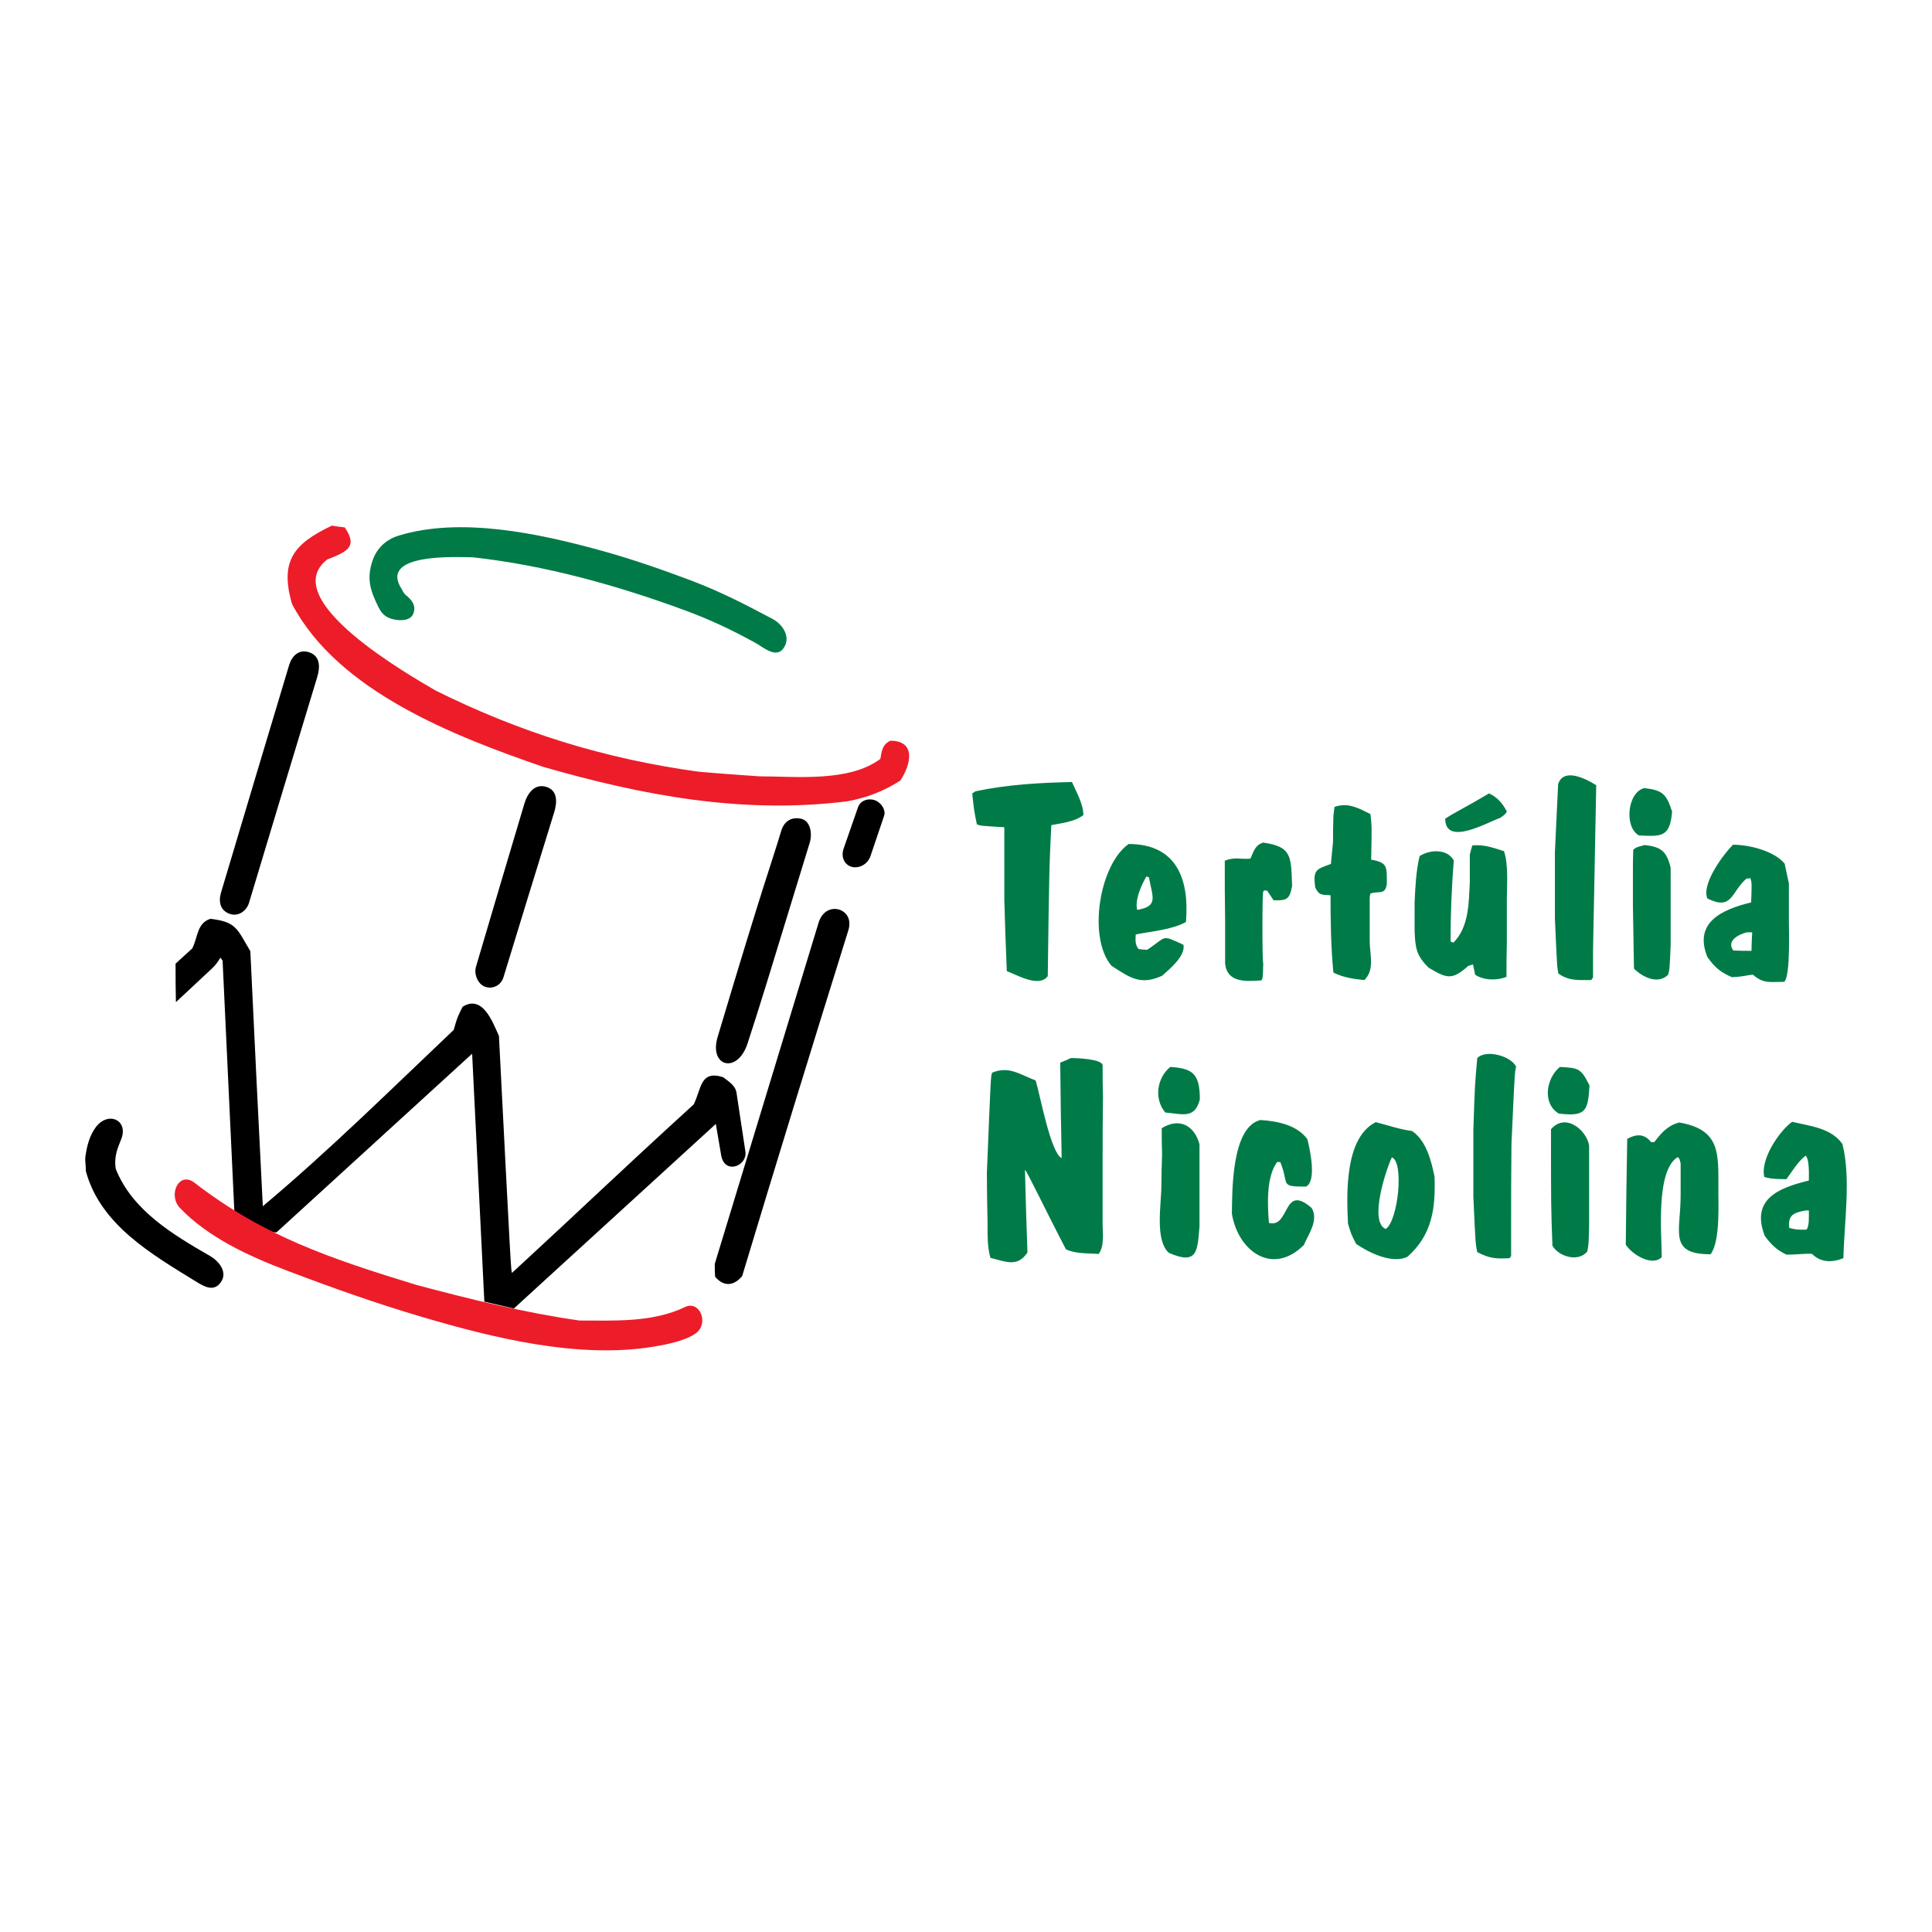
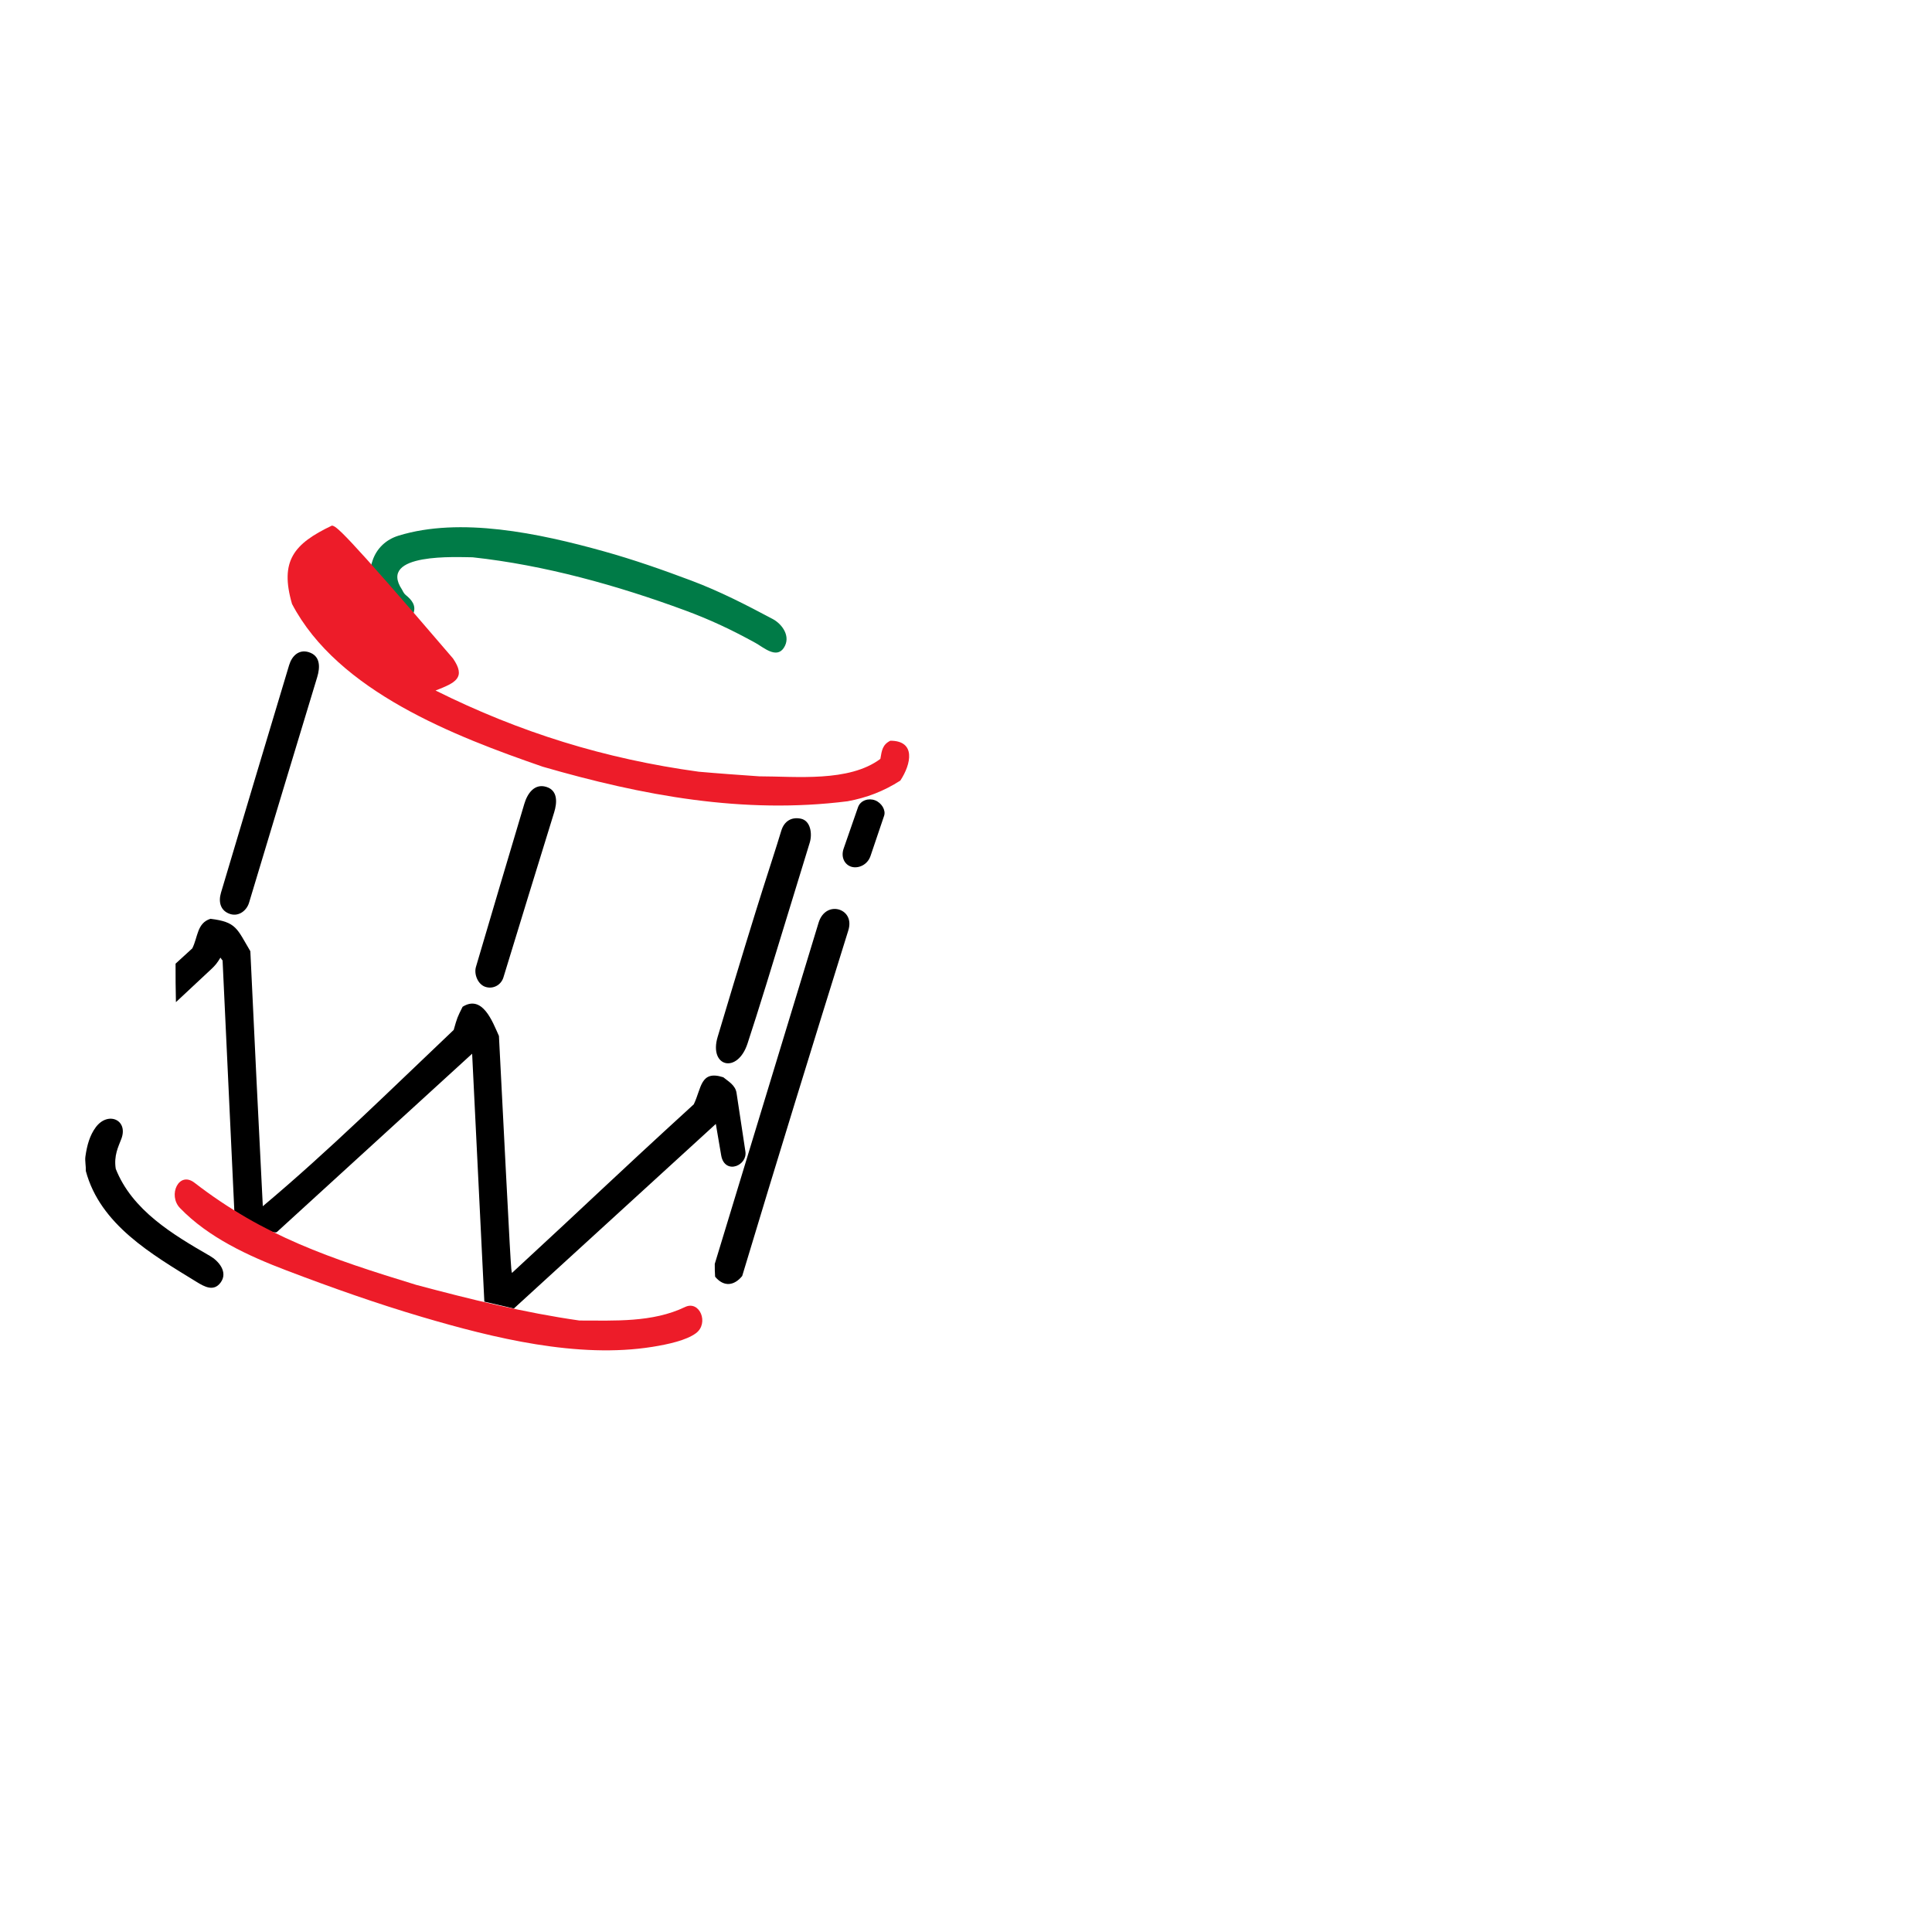
<svg xmlns="http://www.w3.org/2000/svg" version="1.0" id="Layer_1" x="0px" y="0px" width="192.756px" height="192.756px" viewBox="0 0 192.756 192.756" enable-background="new 0 0 192.756 192.756" xml:space="preserve">
  <g>
-     <polygon fill-rule="evenodd" clip-rule="evenodd" fill="#FFFFFF" points="0,0 192.756,0 192.756,192.756 0,192.756 0,0  " />
    <path fill-rule="evenodd" clip-rule="evenodd" fill="#007B47" d="M40.115,58.835c-2.488-3.731,5.579-3.234,7.035-3.234   c7.172,0.778,14.42,2.799,21.185,5.293c2.521,0.929,4.704,1.962,7.042,3.252c0.778,0.429,2.073,1.604,2.812,0.508   c0.781-1.16-0.186-2.411-1.087-2.89c-2.725-1.447-5.26-2.759-8.148-3.845c-2.886-1.085-5.738-2.083-8.707-2.912   c-6.504-1.815-14.339-3.459-20.49-1.562c-1.233,0.38-2.167,1.251-2.581,2.466c-0.601,1.765-0.29,2.931,0.615,4.725   c0.374,0.743,0.88,1.101,1.828,1.218c0.742,0.092,1.389-0.082,1.607-0.606c0.346-0.831-0.172-1.419-0.731-1.872   C40.35,59.26,40.255,59.115,40.115,58.835L40.115,58.835z" />
-     <path fill-rule="evenodd" clip-rule="evenodd" fill="#007B47" d="M155.134,84.987c0,2.239,0,4.442,0,6.645   c0.214,4.868,0.214,4.868,0.355,5.507c1.066,0.746,1.99,0.64,3.27,0.64c0.035-0.071,0.106-0.143,0.178-0.249   c0-0.888,0-1.776,0-2.665c0.106-5.508,0.213-11.015,0.319-16.523c-1.066-0.675-3.269-1.776-3.802-0.106   C155.348,80.51,155.241,82.749,155.134,84.987L155.134,84.987z M100.201,86.586c0,1.066,0,2.132,0,3.198   c0.07,2.381,0.142,4.761,0.248,7.107c0.924,0.32,3.198,1.706,4.087,0.498c0.142-10.625,0.142-10.625,0.354-15.066   c1.102-0.213,2.274-0.32,3.198-0.995c0-1.102-0.711-2.345-1.137-3.305c-3.233,0.071-6.432,0.249-9.63,0.924   c-0.106,0.071-0.213,0.142-0.319,0.213c0.178,1.706,0.178,1.706,0.462,3.091c0.391,0.142,0.391,0.142,2.736,0.284   C100.201,83.886,100.201,85.236,100.201,86.586L100.201,86.586z M164.053,78.627c-1.705,0.426-2.025,3.909-0.533,4.726   c2.274,0.106,3.092,0.178,3.305-2.381C166.256,79.231,165.9,78.84,164.053,78.627L164.053,78.627z M148.561,79.16   c-2.451,1.457-3.482,1.918-4.37,2.522c0,2.878,4.477,0.213,5.472-0.071c0.498-0.355,0.498-0.355,0.676-0.64   C149.946,80.19,149.378,79.516,148.561,79.16L148.561,79.16z M133.033,81.434c-0.036,0.853-0.036,1.706-0.036,2.559   c-0.071,0.746-0.142,1.492-0.213,2.203c-1.457,0.533-1.812,0.569-1.563,2.345c0.391,0.817,0.64,0.711,1.528,0.782   c0,2.559,0.035,5.152,0.284,7.711c0.994,0.497,2.025,0.64,3.091,0.746c1.03-1.031,0.568-2.381,0.533-3.802c0-1.457,0-2.914,0-4.406   c0-0.142,0.035-0.285,0.071-0.427c0.888-0.284,1.456,0.178,1.634-0.924c0-1.741,0.107-2.167-1.562-2.452   c0.07-3.304,0.07-3.304-0.071-4.548c-1.137-0.569-2.238-1.208-3.589-0.711C133.104,80.83,133.068,81.15,133.033,81.434   L133.033,81.434z M122.231,91.881c0,1.421,0,2.842,0,4.264c0.213,1.919,2.061,1.776,3.624,1.67   c0.142-0.249,0.142-0.249,0.178-1.705c-0.107,0-0.107-7.143,0-7.143c0.07-0.142,0.07-0.142,0.391-0.106   c0.213,0.32,0.426,0.64,0.64,0.959c1.314,0.036,1.599-0.071,1.848-1.421c-0.106-2.949,0-3.944-2.914-4.335   c-0.781,0.285-0.888,0.817-1.243,1.599c-0.995,0.106-1.528-0.213-2.559,0.213C122.195,87.901,122.195,89.891,122.231,91.881   L122.231,91.881z M112.602,84.206c-2.949,2.097-4.086,9.381-1.705,12.152c1.918,1.244,2.913,1.955,5.045,0.995   c0.711-0.639,2.346-1.954,2.133-3.091c-2.311-1.066-1.6-0.817-3.625,0.497c-0.284,0-0.568-0.036-0.853-0.071   c-0.355-0.462-0.32-0.853-0.284-1.457c1.599-0.32,3.589-0.462,5.01-1.244C118.678,87.724,117.398,84.206,112.602,84.206   L112.602,84.206z M146.642,85.272c0,0.923,0,1.847,0,2.736c-0.106,2.061-0.071,4.477-1.634,6.041   c-0.107-0.036-0.214-0.071-0.285-0.142c0-2.701,0.107-5.401,0.32-8.066c-0.675-1.208-2.452-1.065-3.411-0.426   c-0.355,1.528-0.427,3.056-0.497,4.62c0,0.959,0,1.918,0,2.842c0.07,1.741,0.177,2.452,1.385,3.66   c1.849,1.101,2.346,1.279,3.98-0.178c0.142-0.036,0.284-0.071,0.462-0.142c0.071,0.355,0.142,0.71,0.213,1.03   c0.853,0.568,2.168,0.604,3.127,0.213c0-1.137,0-2.31,0.036-3.482c0-1.386,0-2.771,0-4.193c0-1.457,0.177-3.482-0.285-4.868   c-1.172-0.355-1.954-0.675-3.162-0.568C146.784,84.667,146.713,84.987,146.642,85.272L146.642,85.272z M178.479,91.099   c0-0.959,0-1.955,0-2.949c-0.143-0.64-0.284-1.315-0.427-1.99c-1.066-1.279-3.553-1.883-5.152-1.883   c-0.959,0.959-3.162,3.909-2.559,5.365c2.523,1.244,2.346-0.639,3.909-1.99c0.106,0,0.249,0,0.391-0.036   c0.142,0.498,0.142,0.498,0.071,2.417c-2.914,0.71-5.757,1.99-4.371,5.437c0.747,1.066,1.315,1.528,2.452,2.025   c1.351-0.071,1.492-0.213,2.097-0.249c1.065,0.924,1.67,0.711,3.127,0.711C178.692,97.282,178.443,92.236,178.479,91.099   L178.479,91.099z M162.916,87.084c0,1.102,0,2.203,0,3.304c0.035,2.097,0.071,4.193,0.106,6.254   c0.817,0.817,2.381,1.634,3.411,0.604c0.143-0.533,0.143-0.533,0.249-2.914c0-2.559,0-5.152,0-7.746   c-0.392-1.634-0.924-2.097-2.594-2.274c-0.817,0.213-0.817,0.213-1.138,0.462C162.916,85.556,162.916,86.337,162.916,87.084   L162.916,87.084z M114.378,87.439c-0.497,0.853-1.173,2.345-0.924,3.34c2.168-0.355,1.528-1.279,1.173-3.269   C114.521,87.51,114.449,87.475,114.378,87.439L114.378,87.439z M174.286,93.018c-0.853,0.213-2.061,0.853-1.351,1.812   c0.604,0.036,1.209,0.036,1.812,0.036c0-0.604,0.035-1.208,0.071-1.848C174.642,93.018,174.464,93.018,174.286,93.018   L174.286,93.018z M146.997,112.738c0,2.239,0,4.441,0,6.645c0.214,4.727,0.214,4.727,0.391,5.543   c1.244,0.64,1.849,0.676,3.233,0.604c0.036-0.071,0.071-0.142,0.143-0.213c0-0.924,0-1.848,0-2.772c0-2.771,0-5.578,0.035-8.386   c0.32-7.106,0.32-7.106,0.463-7.745c-0.533-1.066-2.985-1.741-3.874-0.854C147.14,108.332,147.14,108.332,146.997,112.738   L146.997,112.738z M98.46,117.073c0,1.67,0.035,3.305,0.07,4.939c0,1.173-0.035,2.381,0.284,3.482   c1.564,0.391,2.701,0.959,3.696-0.533c-0.106-2.736-0.178-5.473-0.249-8.244c0.178,0.071,1.883,3.695,4.086,7.924   c0.96,0.462,2.203,0.392,3.27,0.462c0.639-0.853,0.355-2.345,0.391-3.411c0-1.812,0-3.659,0-5.507c0-2.239,0-4.513,0.035-6.787   c-0.035-1.03-0.035-2.061-0.035-3.092c0-0.675-2.736-0.746-3.162-0.746c-0.355,0.178-0.711,0.32-1.066,0.462   c0.035,3.198,0.071,6.36,0.142,9.523c-1.101-0.533-2.132-6.219-2.593-7.746c-1.671-0.64-2.666-1.457-4.336-0.782   C98.851,107.302,98.851,107.302,98.46,117.073L98.46,117.073z M116.759,106.449c-1.351,1.102-1.635,3.198-0.497,4.548   c1.705,0.143,2.949,0.676,3.446-1.314C119.708,107.124,118.998,106.592,116.759,106.449L116.759,106.449z M155.632,106.449   c-1.386,1.137-1.777,3.66-0.106,4.654c2.7,0.32,2.913-0.248,3.056-2.807C157.729,106.556,157.479,106.556,155.632,106.449   L155.632,106.449z M125.749,111.744c-2.914,0.71-2.808,7.248-2.843,9.345c0.604,3.73,4.051,6.254,7.178,3.127   c0.497-1.138,1.492-2.487,0.781-3.696c-2.914-2.522-2.132,2.025-4.264,1.493c-0.143-1.776-0.284-4.584,0.817-6.076   c0.106,0,0.213,0,0.319,0c0.924,2.274-0.142,2.451,2.559,2.451c1.102-0.532,0.391-3.73,0.143-4.726   C129.408,112.241,127.454,111.851,125.749,111.744L125.749,111.744z M178.799,111.921c-1.35,0.995-3.198,3.803-2.771,5.508   c0.711,0.213,1.422,0.213,2.203,0.213c0.604-0.816,1.137-1.74,1.919-2.345c0.391,0.391,0.319,1.919,0.319,2.487   c-3.091,0.746-5.792,1.883-4.406,5.508c0.64,0.888,1.209,1.421,2.168,1.883c1.314,0,1.919-0.142,2.559-0.071   c0.853,0.854,1.954,0.889,3.127,0.427c0.07-3.518,0.781-7.995-0.106-11.406C182.672,112.525,180.576,112.348,178.799,111.921   L178.799,111.921z M137.261,111.957c-3.126,1.563-2.913,7.213-2.771,10.127c0.319,1.065,0.319,1.065,0.816,2.025   c1.244,0.853,3.589,2.025,5.117,1.279c2.487-2.203,2.807-4.869,2.7-7.995c-0.319-1.563-0.817-3.589-2.238-4.549   C139.606,112.668,138.505,112.276,137.261,111.957L137.261,111.957z M167.677,116.078c0,1.066,0,2.133,0,3.198   c0,3.624-1.243,5.863,2.985,5.863c1.03-1.351,0.746-5.401,0.781-6.681c0-3.446,0.178-5.756-3.908-6.467   c-1.173,0.32-1.741,0.995-2.487,1.954c-0.106,0-0.213,0-0.319,0c-0.676-0.853-1.493-0.817-2.381-0.319   c-0.071,3.518-0.107,7.035-0.143,10.553c0.568,0.924,2.594,2.239,3.589,1.244c0-2.132-0.64-8.635,1.599-9.985   C167.57,115.616,167.57,115.616,167.677,116.078L167.677,116.078z M115.941,115.19c-0.035,1.065-0.07,2.096-0.07,3.127   c0,1.812-0.676,5.4,0.746,6.68c2.913,1.279,2.842-0.249,3.056-2.629c0-2.736,0-5.473,0-8.209c-0.498-1.847-1.99-2.7-3.767-1.599   C115.906,113.449,115.906,114.337,115.941,115.19L115.941,115.19z M158.545,122.119c0-2.594,0-5.224,0-7.853   c-0.284-1.563-2.38-3.27-3.802-1.599c0,7.71,0,7.71,0.143,11.619c0.64,1.102,2.594,1.67,3.481,0.568   C158.51,124.073,158.51,124.073,158.545,122.119L158.545,122.119z M138.86,115.475c-0.568,1.208-2.31,6.432-0.604,7.142   C139.5,121.799,140.104,115.865,138.86,115.475L138.86,115.475z M180.149,120.769c-1.244,0.214-1.776,0.498-1.635,1.741   c0.711,0.178,0.711,0.178,1.706,0.178c0.319-0.319,0.248-1.421,0.248-1.919C180.362,120.769,180.256,120.769,180.149,120.769   L180.149,120.769z" />
    <path fill-rule="evenodd" clip-rule="evenodd" d="M28.847,66.357c-2.278,7.594-4.556,15.155-6.801,22.715   c-0.272,0.919-0.054,1.813,0.927,2.122c0.854,0.269,1.641-0.349,1.874-1.127c2.245-7.481,4.522-14.995,6.8-22.509   c0.297-0.979,0.339-2.132-0.858-2.496C29.815,64.768,29.122,65.441,28.847,66.357L28.847,66.357z M71.312,126.099   c0,0.427,0,0.853,0.036,1.279c0.888,1.066,1.919,0.889,2.701-0.071c3.468-11.516,7.005-22.994,10.586-34.474   c0.347-1.114-0.185-1.827-0.861-2.064c-0.767-0.268-1.735,0.082-2.104,1.292L71.312,126.099L71.312,126.099z M9.547,112.476   c-0.585,0.795-0.864,1.761-1.026,2.912c-0.062,0.438,0.063,0.948,0.041,1.438c1.432,5.362,6.581,8.321,11.055,11.071   c0.777,0.478,1.702,0.997,2.391,0.067c0.777-1.048-0.208-2.168-1.043-2.649c-3.749-2.159-7.785-4.572-9.417-8.703   c-0.205-1.324,0.253-2.185,0.559-2.989C12.828,111.717,10.755,110.833,9.547,112.476L9.547,112.476z M23.379,120.805   c0.52,0.303,3.825,2.5,4.258,2.104l19.468-17.78l1.218,24.736l2.944,0.686l20.151-18.416l0.534,3.131   c0.174,1.023,0.894,1.276,1.503,1.063c0.539-0.188,1.019-0.744,0.913-1.448l-0.883-5.836c-0.118-0.78-0.805-1.141-1.32-1.565   c-2.31-0.746-2.167,1.102-2.949,2.7c-8.741,7.995-9.914,9.239-18.122,16.808c-0.107-0.036-0.107-0.036-1.315-23.63   c-0.64-1.421-1.634-4.157-3.624-2.913c-0.533,1.065-0.533,1.065-0.889,2.31c-6.218,5.898-12.472,12.081-19.045,17.589   c-0.426-8.457-0.853-16.949-1.244-25.442c-1.35-2.274-1.386-2.914-3.979-3.233c-1.351,0.426-1.244,1.812-1.812,2.949   c-0.569,0.533-1.137,1.03-1.67,1.528c0,1.279,0,2.559,0.036,3.838l3.557-3.322c0.345-0.322,0.564-0.586,0.885-1.12   c0.071,0.106,0.142,0.213,0.213,0.284C22.598,104.175,22.988,112.489,23.379,120.805L23.379,120.805z M77.948,82.883   c-1.168,3.855-1.614,4.735-6.349,20.572c-0.892,2.982,1.978,3.742,2.987,0.642c1.269-3.897,1.708-5.332,6.202-20.027   c0.264-0.862,0.104-2.201-0.912-2.396C78.947,81.495,78.235,81.936,77.948,82.883L77.948,82.883z M85.602,80.543l-1.431,4.117   c-0.31,0.894,0.127,1.638,0.798,1.824c0.671,0.186,1.578-0.185,1.884-1.089l1.354-4.003c0.192-0.565-0.256-1.293-0.895-1.542   C86.675,79.603,85.847,79.835,85.602,80.543L85.602,80.543z M52.316,80.186c-1.622,5.44-3.243,10.879-4.832,16.287   c-0.208,0.711,0.178,1.712,0.911,1.975c0.78,0.279,1.596-0.162,1.831-0.93c1.677-5.468,3.354-10.967,5.062-16.467   c0.294-0.947,0.393-2.192-0.791-2.546C53.318,78.151,52.618,79.171,52.316,80.186L52.316,80.186z" />
-     <path fill-rule="evenodd" clip-rule="evenodd" fill="#ED1C29" d="M33.115,52.439c-3.802,1.812-5.224,3.518-3.98,7.817   c4.584,8.741,16.274,13.218,25.015,16.239c9.949,2.878,20.005,4.761,30.416,3.447c1.918-0.355,3.589-0.995,5.259-2.061   c1.102-1.67,1.563-3.979-0.995-3.979c-0.781,0.391-0.853,0.959-0.995,1.812c-3.127,2.345-8.421,1.741-12.081,1.741   c-2.025-0.142-4.051-0.284-6.041-0.461c-9.345-1.279-17.837-3.909-26.258-8.102c-2.416-1.421-15.954-9.061-10.802-13.076   c2.025-0.782,3.056-1.279,1.741-3.198C33.968,52.582,33.542,52.511,33.115,52.439L33.115,52.439z M41.536,128.195   c-8.606-2.634-15.236-4.867-22.128-10.191c-1.566-1.209-2.688,1.242-1.447,2.527c2.856,2.956,6.839,4.78,10.626,6.222   c4.456,1.695,8.965,3.296,13.54,4.646c7.111,2.097,15.531,4.17,22.976,2.975c1.564-0.251,3.366-0.649,4.324-1.354   c1.345-0.99,0.382-3.322-1.083-2.617c-3.245,1.559-7.034,1.346-10.533,1.346C52.294,130.961,46.953,129.636,41.536,128.195   L41.536,128.195z" />
+     <path fill-rule="evenodd" clip-rule="evenodd" fill="#ED1C29" d="M33.115,52.439c-3.802,1.812-5.224,3.518-3.98,7.817   c4.584,8.741,16.274,13.218,25.015,16.239c9.949,2.878,20.005,4.761,30.416,3.447c1.918-0.355,3.589-0.995,5.259-2.061   c1.102-1.67,1.563-3.979-0.995-3.979c-0.781,0.391-0.853,0.959-0.995,1.812c-3.127,2.345-8.421,1.741-12.081,1.741   c-2.025-0.142-4.051-0.284-6.041-0.461c-9.345-1.279-17.837-3.909-26.258-8.102c2.025-0.782,3.056-1.279,1.741-3.198C33.968,52.582,33.542,52.511,33.115,52.439L33.115,52.439z M41.536,128.195   c-8.606-2.634-15.236-4.867-22.128-10.191c-1.566-1.209-2.688,1.242-1.447,2.527c2.856,2.956,6.839,4.78,10.626,6.222   c4.456,1.695,8.965,3.296,13.54,4.646c7.111,2.097,15.531,4.17,22.976,2.975c1.564-0.251,3.366-0.649,4.324-1.354   c1.345-0.99,0.382-3.322-1.083-2.617c-3.245,1.559-7.034,1.346-10.533,1.346C52.294,130.961,46.953,129.636,41.536,128.195   L41.536,128.195z" />
  </g>
</svg>